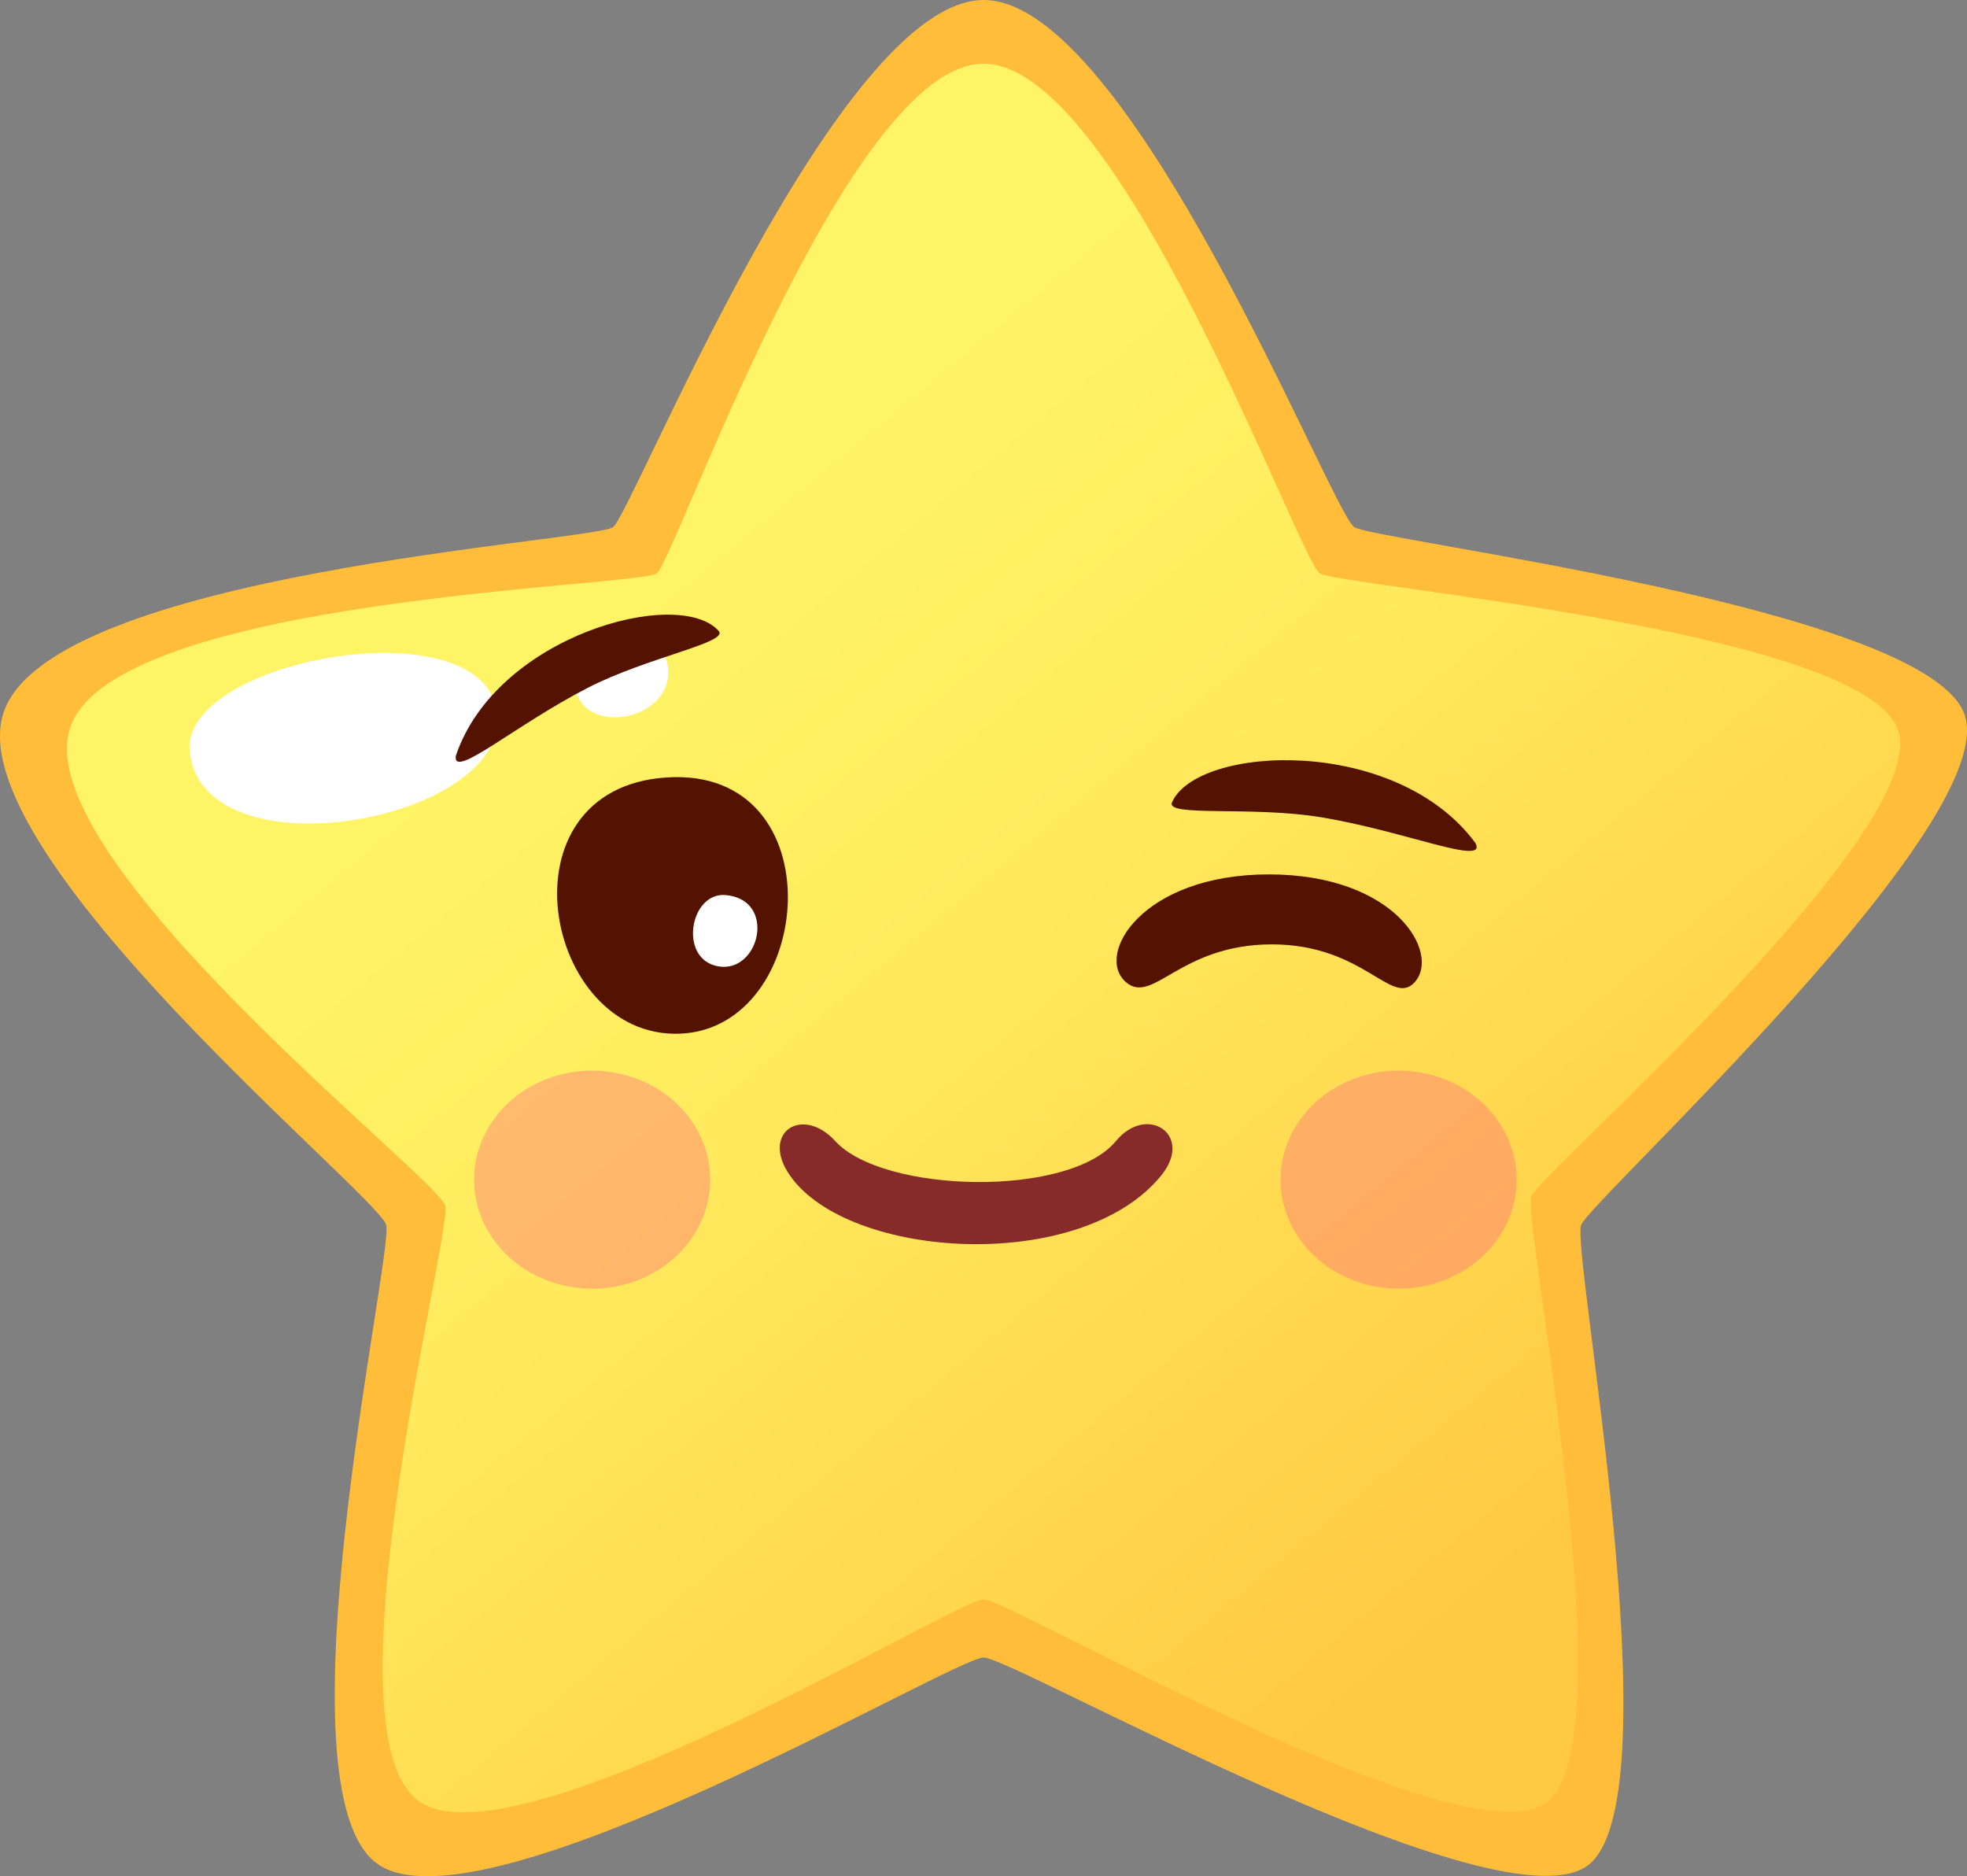
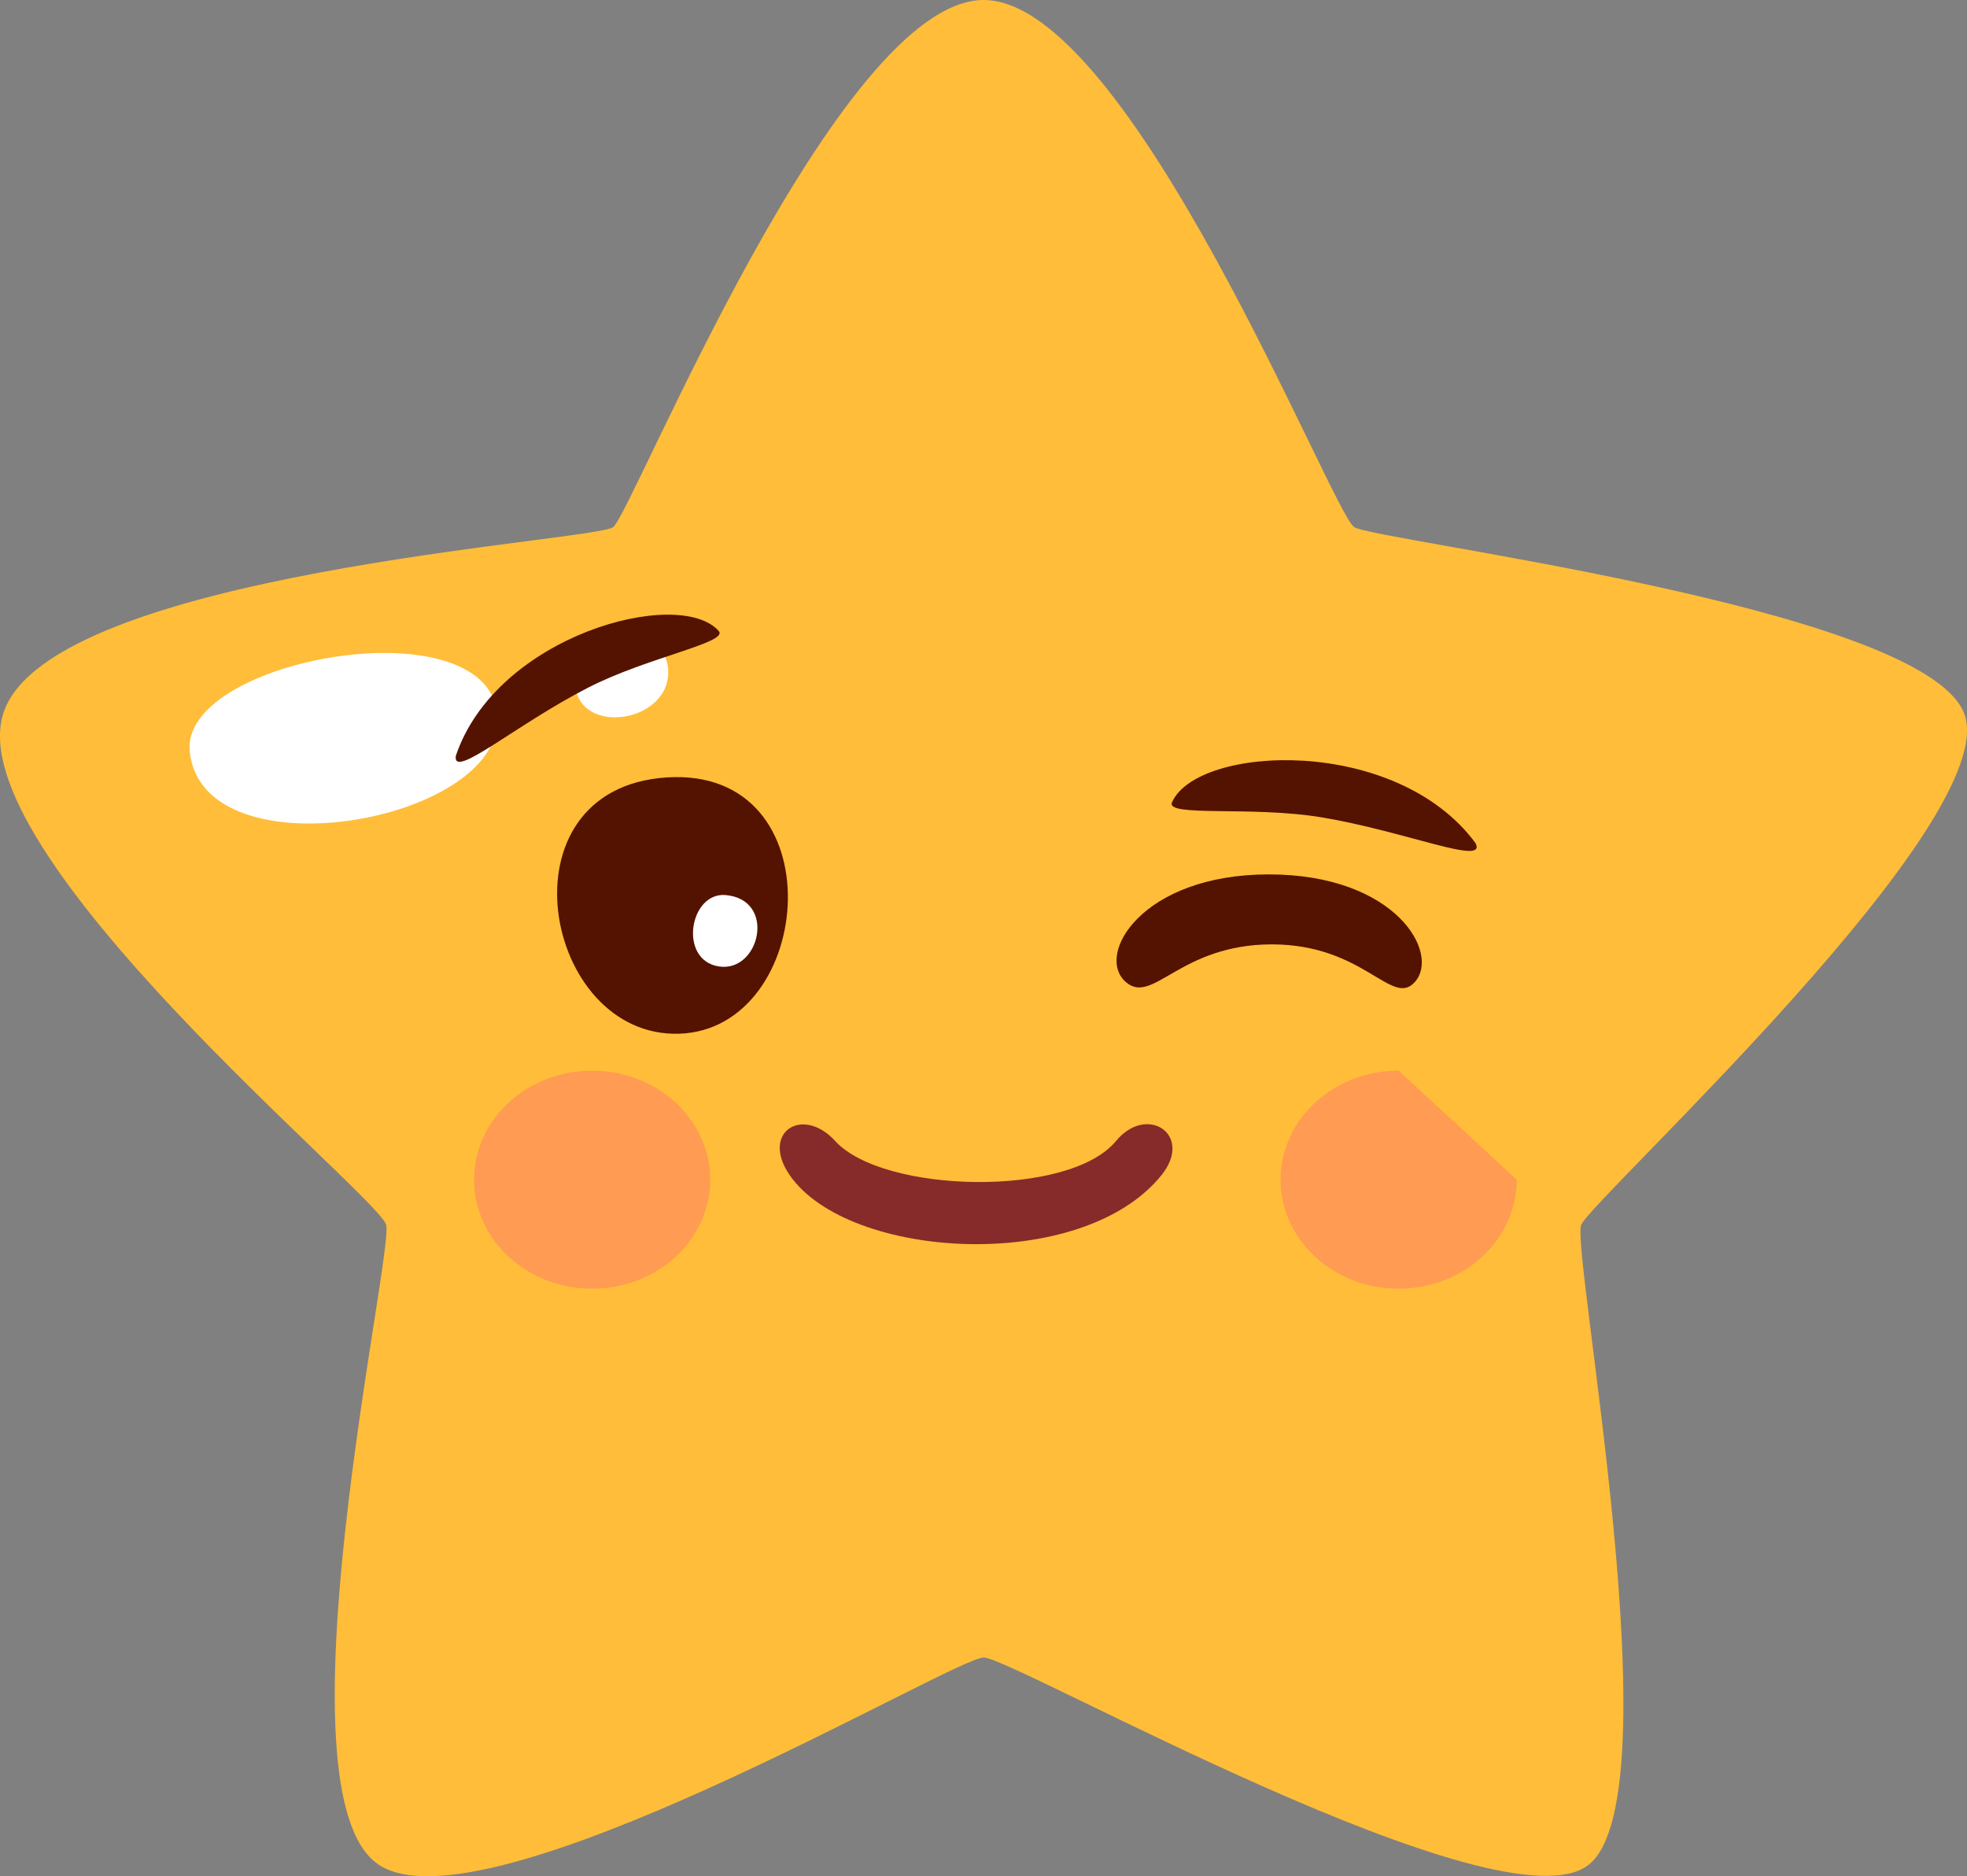
<svg xmlns="http://www.w3.org/2000/svg" id="Layer_1" data-name="Layer 1" viewBox="0 0 570.16 543.77">
  <rect x="0" y="0" width="570.16" height="543.77" fill="#808080" stroke="none" />
  <defs>
    <style>.cls-1{fill:#ffbd39;}.cls-2{fill:url(#linear-gradient);}.cls-3{fill:#fff;}.cls-4{opacity:0.6;}.cls-5{fill:#ff5f82;}.cls-6{fill:#541300;}.cls-7{fill:#872a2a;}</style>
    <linearGradient id="linear-gradient" x1="2025.31" y1="247.69" x2="2337.51" y2="622.72" gradientUnits="userSpaceOnUse">
      <stop offset="0.04" stop-color="#fff466" />
      <stop offset="0.08" stop-color="#fff466" />
      <stop offset="0.32" stop-color="#ffec5f" />
      <stop offset="0.69" stop-color="#ffd54d" />
      <stop offset="0.86" stop-color="#ffc943" />
    </linearGradient>
  </defs>
  <path class="cls-1" d="M2157.59,100.89c42.44,0,100.94,148.74,107.42,152.78s163.6,23,176.63,53.6S2333.78,448.38,2330.78,455.9s27.21,164.71,2.36,185.29-166.89-59.88-175.55-59.92-145,80.92-175.55,59.92,4.57-176.78,2.36-185.29-124.67-108.17-110.86-148.63,171-49.41,176.63-53.6S2115.15,100.89,2157.59,100.89Z" transform="translate(-1872.46 -100.89)" />
-   <path class="cls-2" d="M2157.59,119.36c39.55,0,91.42,144,97.46,147.72s155.14,16.15,167.29,44.64-103.2,128.87-106,135.87,28,156.19,4.85,175.36-155.55-58.46-163.62-58.51S2022.47,642.53,1994,623s9.58-164.77,7.52-172.7S1880,349.43,1892.83,311.72s164.7-40.73,170-44.64S2118,119.36,2157.59,119.36Z" transform="translate(-1872.46 -100.89)" />
  <path class="cls-3" d="M1927.45,318.69c-2.75-26.81,85.23-42.6,89.12-11.22S1931.21,355.24,1927.45,318.69Z" transform="translate(-1872.46 -100.89)" />
  <path class="cls-3" d="M2039.09,298.66c-.66-17.25,25.65-18.3,27-4.15C2067.64,310.36,2039.71,314.8,2039.09,298.66Z" transform="translate(-1872.46 -100.89)" />
  <g class="cls-4">
    <g class="cls-4">
      <path class="cls-5" d="M2078.32,442.78c0,17.45-15.32,31.6-34.22,31.6s-34.22-14.15-34.22-31.6,15.32-31.59,34.22-31.59S2078.32,425.34,2078.32,442.78Z" transform="translate(-1872.46 -100.89)" />
    </g>
    <g class="cls-4">
-       <path class="cls-5" d="M2312.09,442.78c0,17.45-15.32,31.6-34.22,31.6s-34.22-14.15-34.22-31.6,15.33-31.59,34.22-31.59S2312.09,425.34,2312.09,442.78Z" transform="translate(-1872.46 -100.89)" />
+       <path class="cls-5" d="M2312.09,442.78c0,17.45-15.32,31.6-34.22,31.6s-34.22-14.15-34.22-31.6,15.33-31.59,34.22-31.59Z" transform="translate(-1872.46 -100.89)" />
    </g>
  </g>
  <path class="cls-6" d="M2198.89,385.59c-9.26-7.83,4.51-31.28,41.35-31.28s49.9,22.94,42.25,31.28c-6.62,7.22-14.73-11-41.35-11S2206.71,392.2,2198.89,385.59Z" transform="translate(-1872.46 -100.89)" />
  <path class="cls-6" d="M2065.7,326.21c-49.23,3.17-35.87,75.6,3.68,74.27S2114.93,323,2065.7,326.21Z" transform="translate(-1872.46 -100.89)" />
  <path class="cls-3" d="M2082.79,360.3c-10.47-.93-13.8,18.86-1.94,20.69S2097.66,361.61,2082.79,360.3Z" transform="translate(-1872.46 -100.89)" />
  <path class="cls-7" d="M2209.12,441.49c9.45-11.73-4.22-20.78-13.19-9.89-13.6,16.48-67.52,15.16-81.36,0-9.52-10.43-21.76-2.5-13.19,9.89C2118.35,466.05,2186,470.15,2209.12,441.49Z" transform="translate(-1872.46 -100.89)" />
  <path class="cls-6" d="M2080.78,283.75c-11.52-12.93-64.44,1.25-76.2,36.21-1,7,17.26-8.94,38.22-19.71C2060.19,291.31,2083.8,287.13,2080.78,283.75Z" transform="translate(-1872.46 -100.89)" />
  <path class="cls-6" d="M2212.18,333.42c7.4-16.66,65-19.42,88,11.86,3.29,6.69-20.18-3.44-44.66-7.51C2235.25,334.4,2210.24,337.77,2212.18,333.42Z" transform="translate(-1872.46 -100.89)" />
</svg>